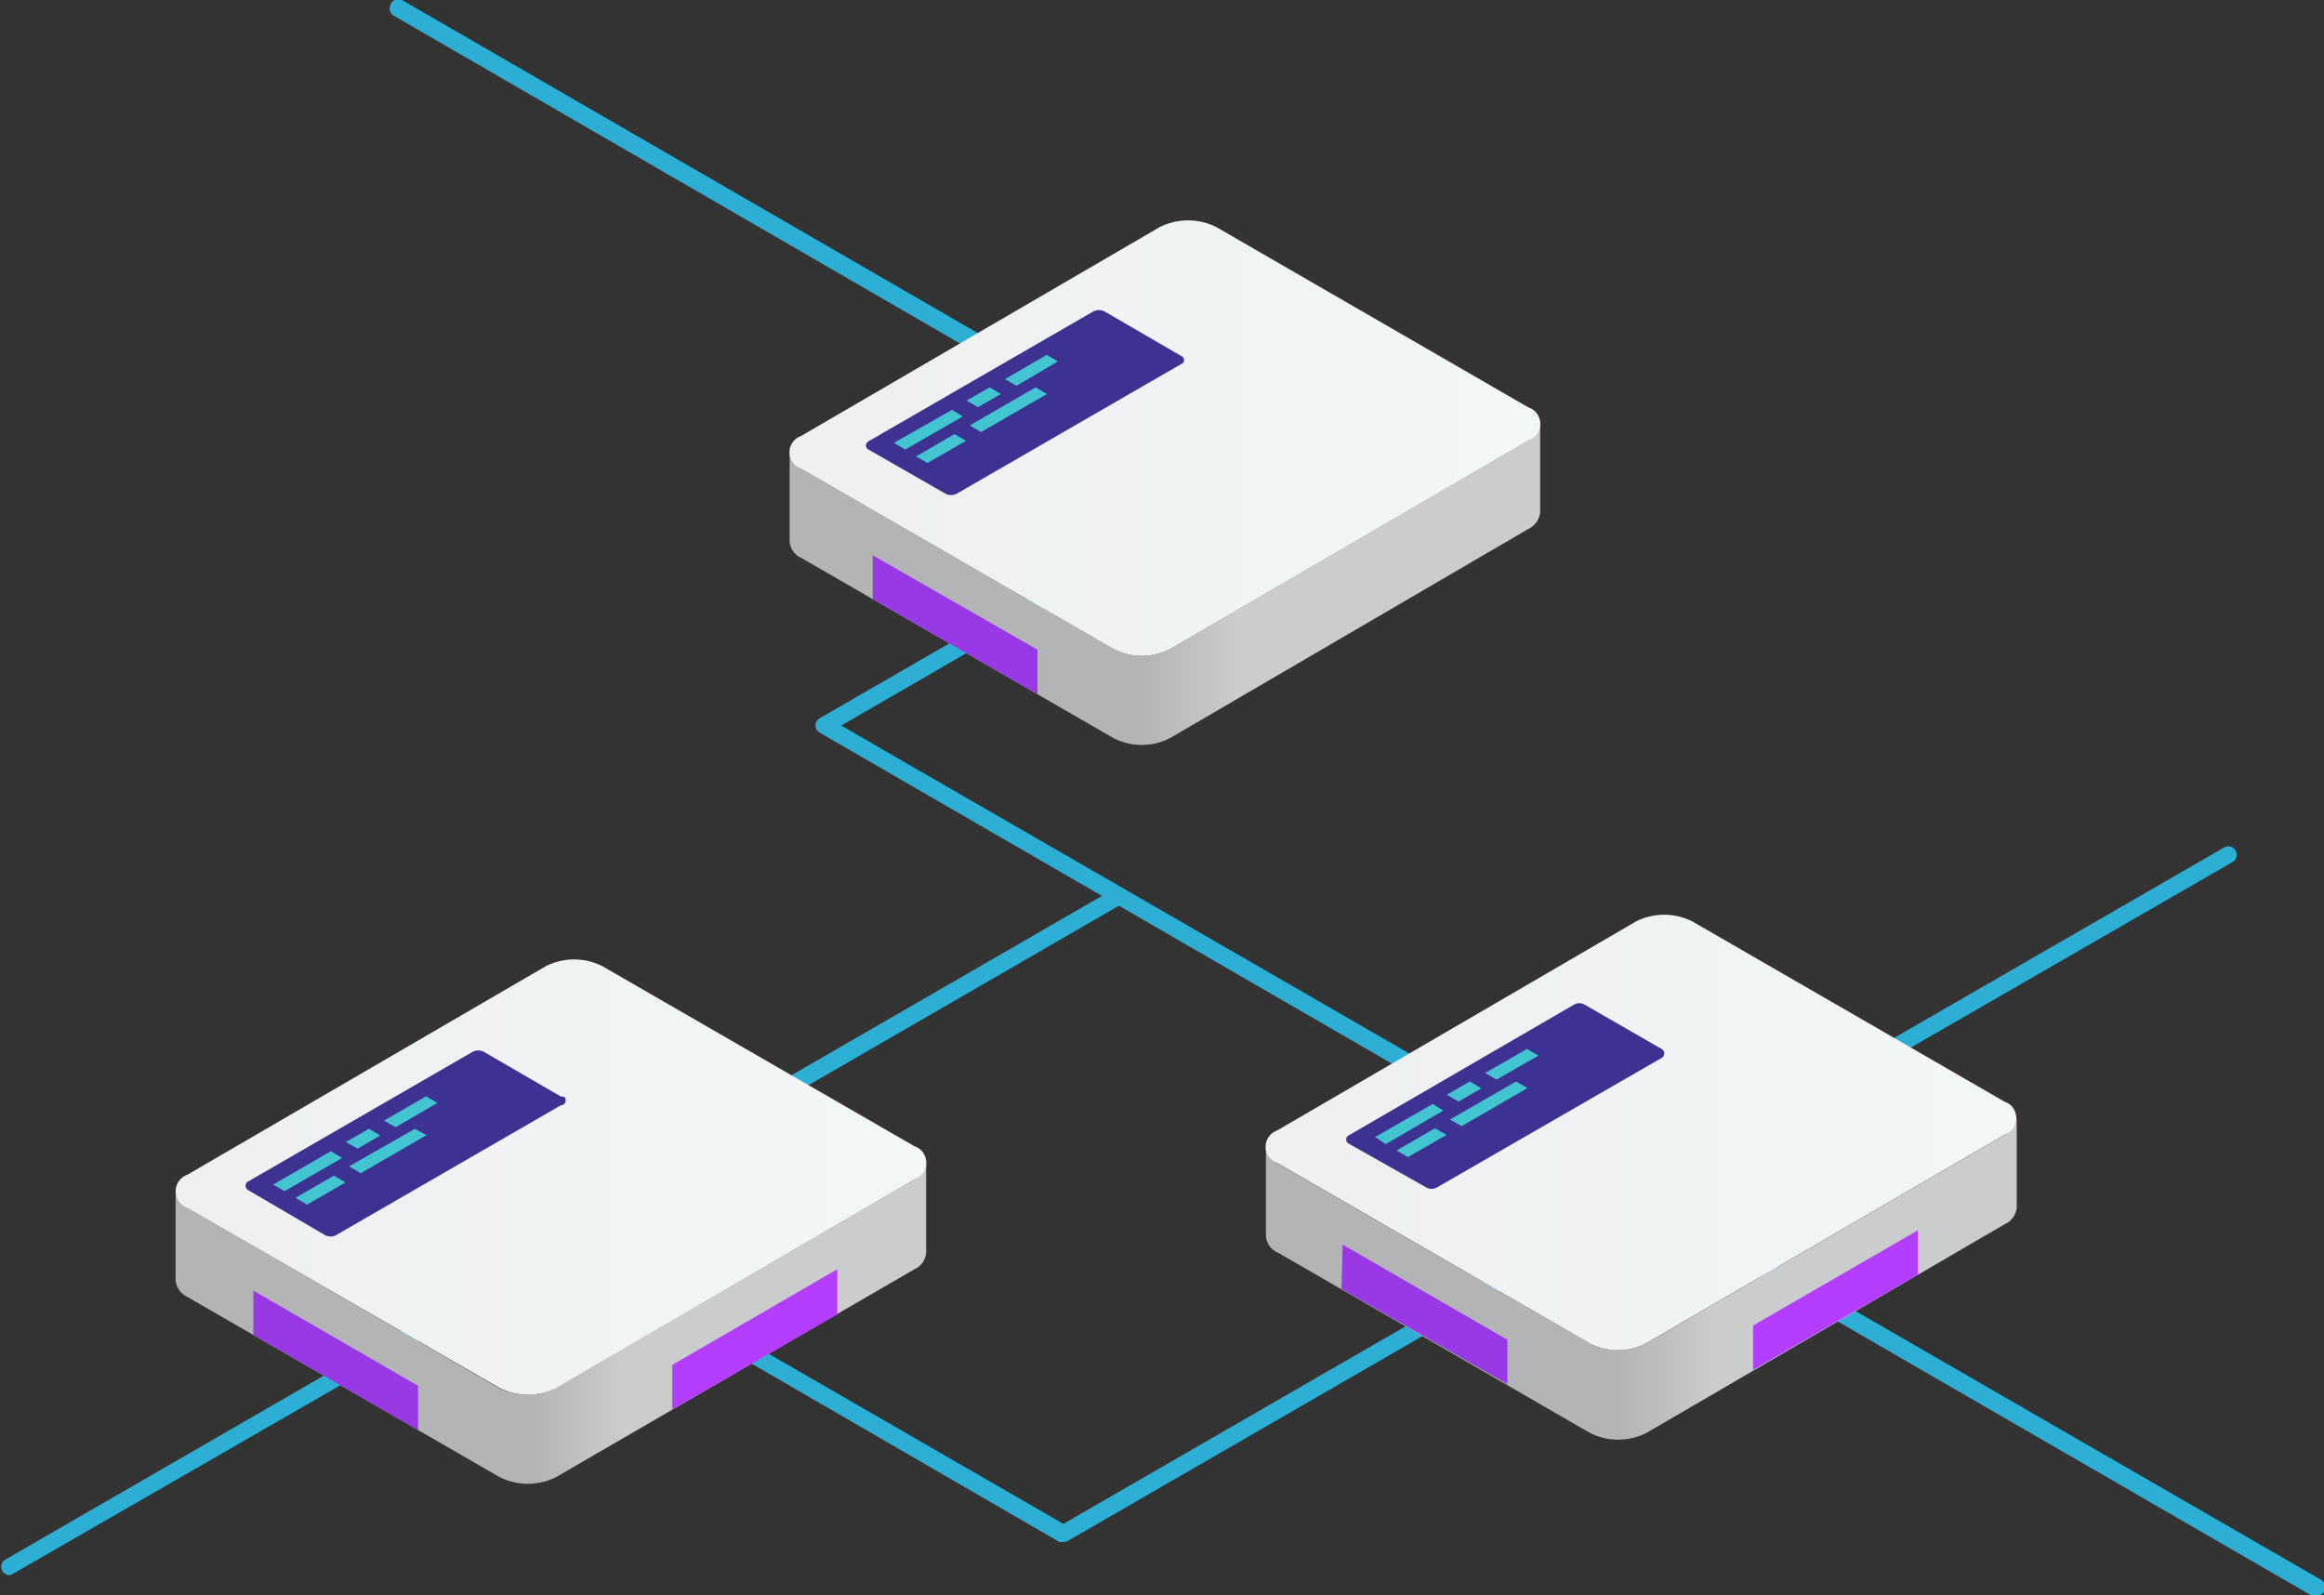
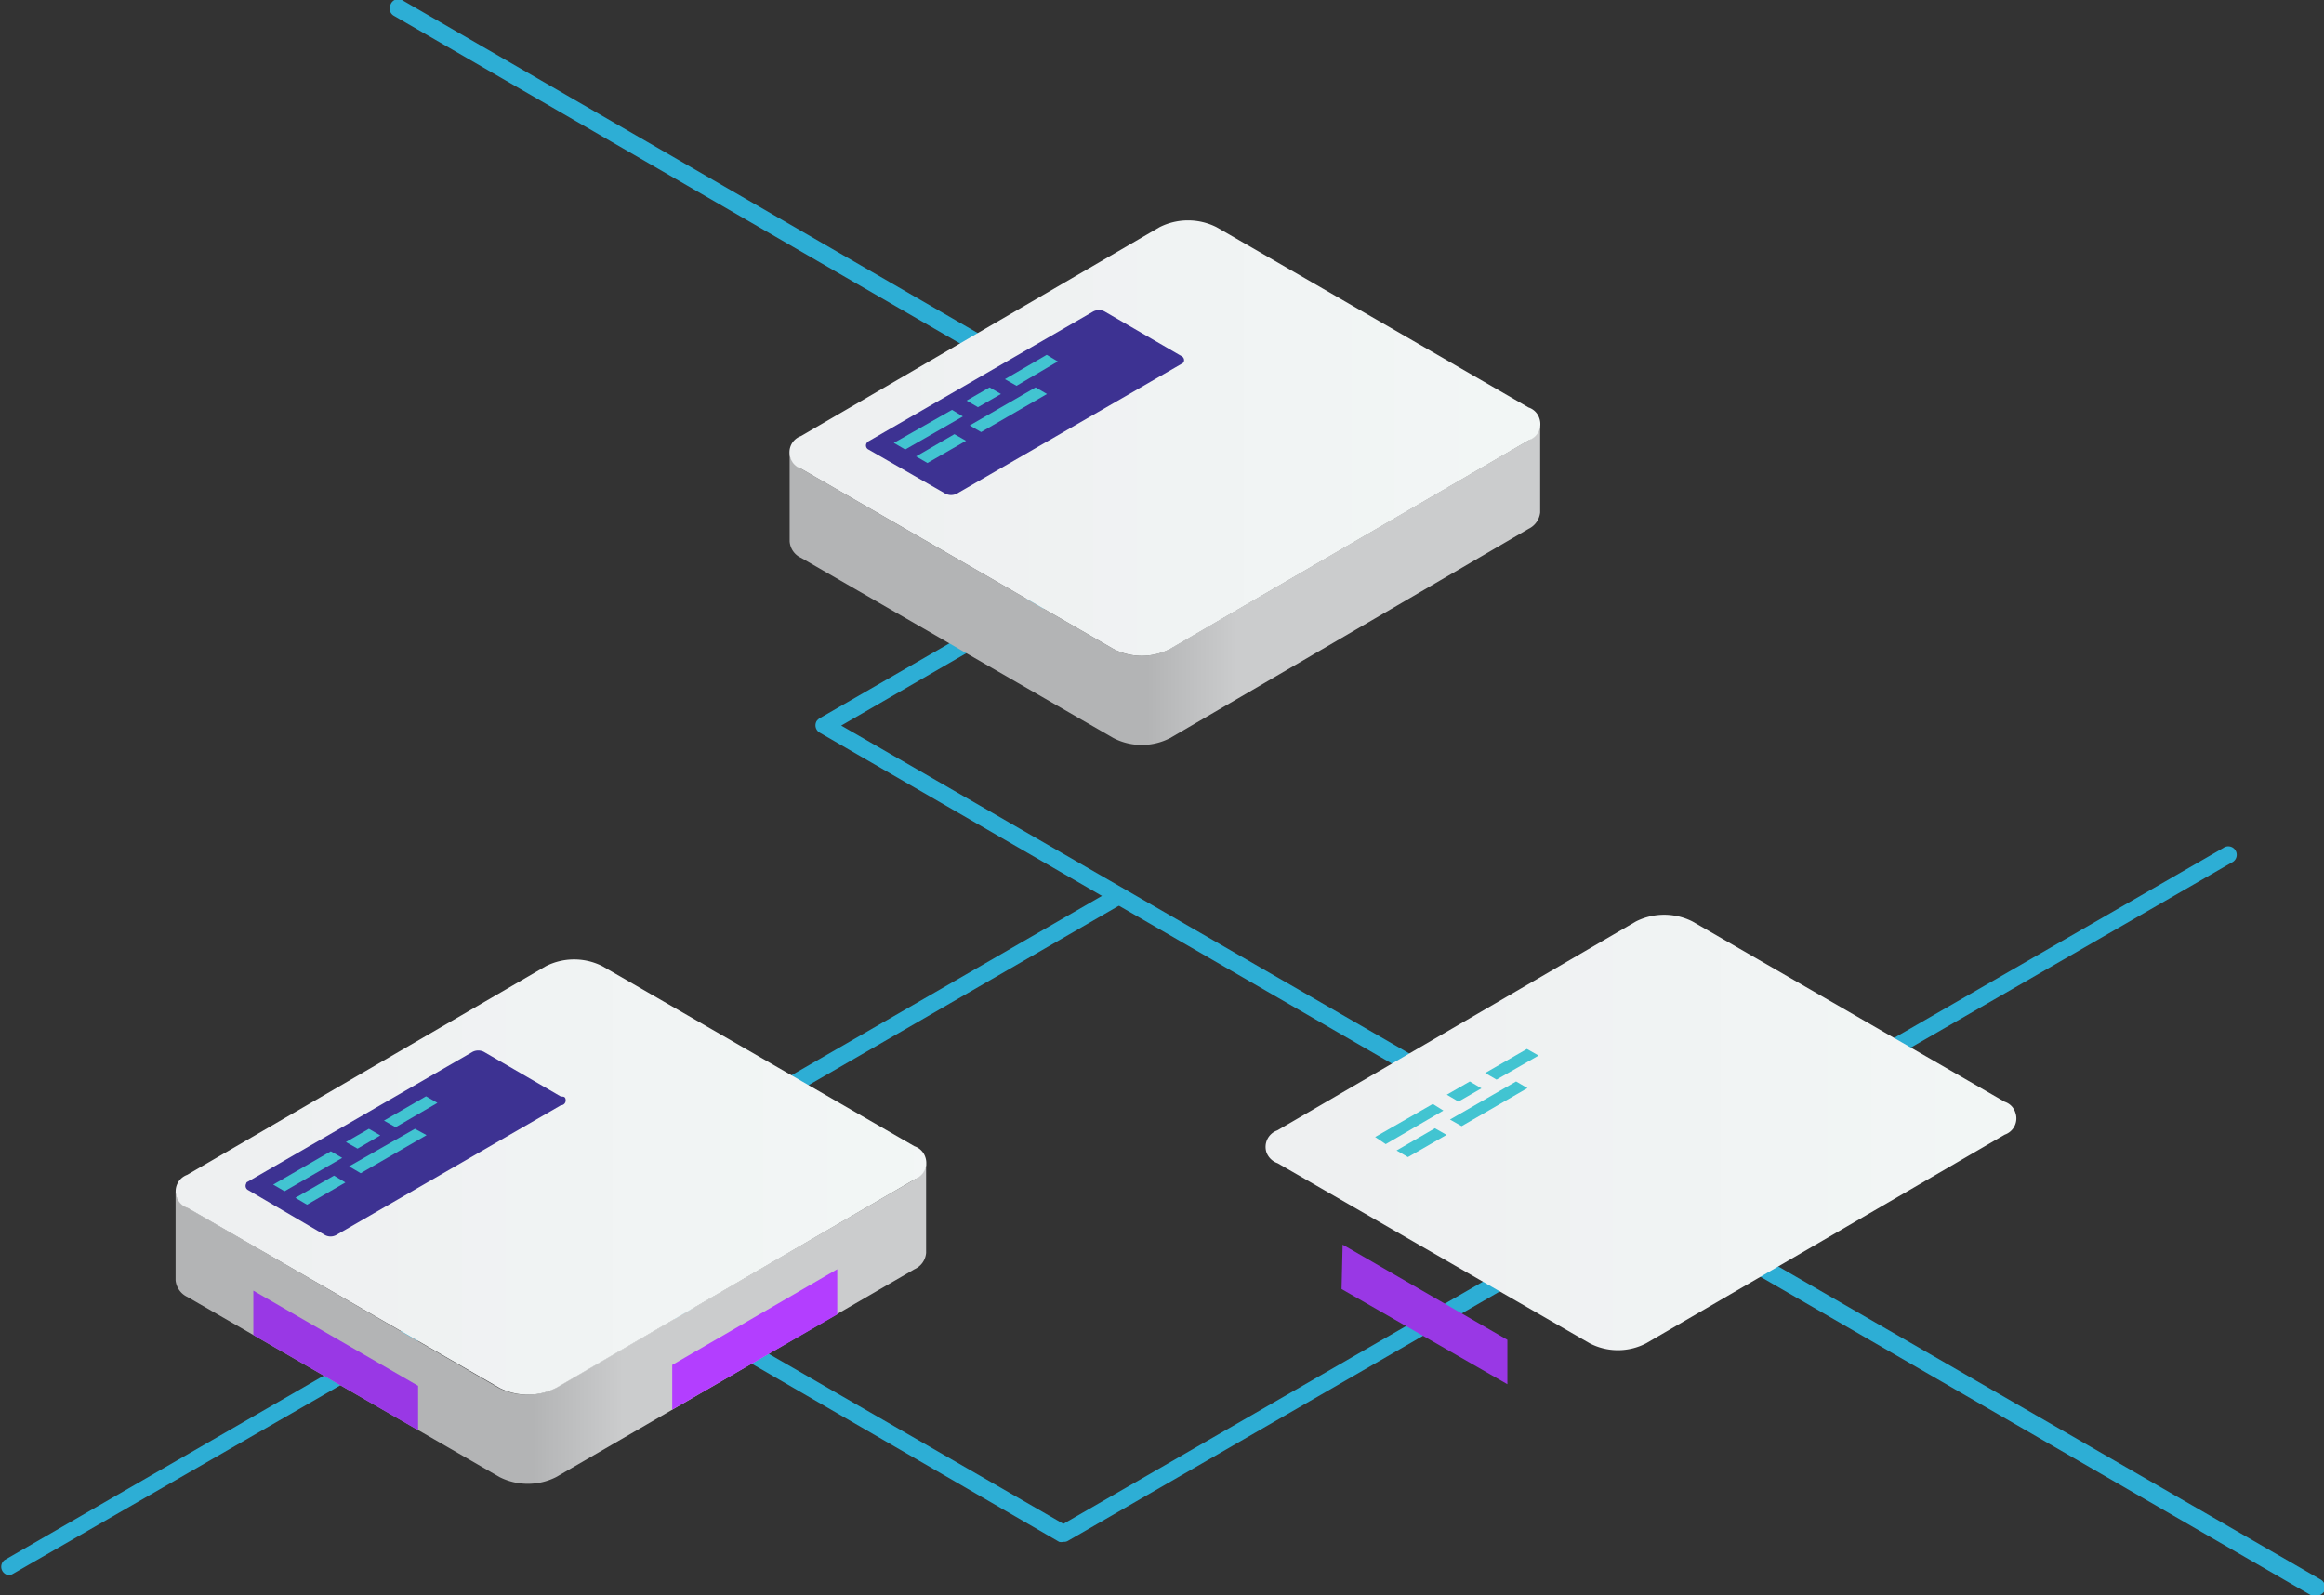
<svg xmlns="http://www.w3.org/2000/svg" xmlns:xlink="http://www.w3.org/1999/xlink" viewBox="0 0 87.88 60.33">
  <rect x="0" y="0" width="87.88" height="60.33" fill="#333333" stroke="none" />
  <defs>
    <style>.cls-1{fill:#2daed5;}.cls-2{fill:url(#Dégradé_sans_nom_4);}.cls-3{fill:url(#Dégradé_sans_nom_6);}.cls-4{fill:url(#Dégradé_sans_nom_4-2);}.cls-5{fill:url(#Dégradé_sans_nom_6-2);}.cls-6{fill:url(#Dégradé_sans_nom_4-3);}.cls-7{fill:url(#Dégradé_sans_nom_6-3);}.cls-8{fill:#b33eff;}.cls-9{fill:#9938e5;}.cls-10{fill:#3d3292;}.cls-11{fill:#42c4d1;}</style>
    <linearGradient id="Dégradé_sans_nom_4" x1="-993.82" y1="735.57" x2="-993.7" y2="735.57" gradientTransform="matrix(28.4, 0, 0, -12.14, 28267.91, 8950.96)" gradientUnits="userSpaceOnUse">
      <stop offset="0" stop-color="#b3b4b5" />
      <stop offset="1" stop-color="#cbcccd" />
    </linearGradient>
    <linearGradient id="Dégradé_sans_nom_6" x1="-994.22" y1="734.38" x2="-993.22" y2="734.38" gradientTransform="matrix(28.39, 0, 0, -16.46, 28258.81, 12108.03)" gradientUnits="userSpaceOnUse">
      <stop offset="0" stop-color="#eef0f1" />
      <stop offset="1" stop-color="#f3f7f6" />
    </linearGradient>
    <linearGradient id="Dégradé_sans_nom_4-2" x1="-993.82" y1="735.57" x2="-993.7" y2="735.57" gradientTransform="matrix(28.4, 0, 0, -12.14, 28244.69, 8979.65)" xlink:href="#Dégradé_sans_nom_4" />
    <linearGradient id="Dégradé_sans_nom_6-2" x1="-994.22" y1="734.38" x2="-993.22" y2="734.38" gradientTransform="matrix(28.39, 0, 0, -16.46, 28234.94, 12135.35)" xlink:href="#Dégradé_sans_nom_6" />
    <linearGradient id="Dégradé_sans_nom_4-3" x1="-993.82" y1="735.57" x2="-993.7" y2="735.57" gradientTransform="matrix(28.4, 0, 0, -12.14, 28285.92, 8977.96)" xlink:href="#Dégradé_sans_nom_4" />
    <linearGradient id="Dégradé_sans_nom_6-3" x1="-994.22" y1="734.38" x2="-993.22" y2="734.38" gradientTransform="matrix(28.39, 0, 0, -16.46, 28276.83, 12133.47)" xlink:href="#Dégradé_sans_nom_6" />
  </defs>
  <g id="Calque_2" data-name="Calque 2">
    <g id="Text">
      <g id="_10" data-name=" 10">
        <g id="_10-2" data-name=" 10-2">
          <g id="Groupe_39239" data-name="Groupe 39239">
            <g id="Groupe_39234" data-name="Groupe 39234">
              <g id="Groupe_39228" data-name="Groupe 39228">
                <path id="Tracé_27583" data-name="Tracé 27583" class="cls-1" d="M87.55,60.33a.3.3,0,0,1-.16,0L31,27.71a.32.32,0,0,1-.12-.44.43.43,0,0,1,.12-.11l9.11-5.26a.32.32,0,1,1,.34.54h0l-8.64,5,55.95,32.3a.34.34,0,0,1,.13.44.32.32,0,0,1-.29.16Z" />
              </g>
              <g id="Groupe_39229" data-name="Groupe 39229">
                <path id="Tracé_27584" data-name="Tracé 27584" class="cls-1" d="M40.21,58.31a.32.32,0,0,1-.16,0L21.38,47.49a.32.32,0,0,1-.14-.43.31.31,0,0,1,.43-.13h0L40.21,57.63l22.9-13.22a.31.31,0,0,1,.44.1.32.32,0,0,1-.1.44h0L40.37,58.28A.29.29,0,0,1,40.21,58.31Z" />
              </g>
              <g id="Groupe_39230" data-name="Groupe 39230">
-                 <path id="Tracé_27585" data-name="Tracé 27585" class="cls-1" d="M22.81,45.47a.34.34,0,0,1-.33-.31.31.31,0,0,1,.17-.29L42.14,33.61a.32.32,0,0,1,.33.55h0L23,45.42A.43.43,0,0,1,22.81,45.47Z" />
+                 <path id="Tracé_27585" data-name="Tracé 27585" class="cls-1" d="M22.81,45.47a.34.34,0,0,1-.33-.31.31.31,0,0,1,.17-.29L42.14,33.61a.32.32,0,0,1,.33.55L23,45.42A.43.43,0,0,1,22.81,45.47Z" />
              </g>
              <g id="Groupe_39231" data-name="Groupe 39231">
                <path id="Tracé_27586" data-name="Tracé 27586" class="cls-1" d="M.33,59.57A.32.32,0,0,1,.17,59l16.1-9.3a.31.31,0,0,1,.44.09.32.32,0,0,1-.09.44l0,0L.49,59.52A.33.33,0,0,1,.33,59.57Z" />
              </g>
              <g id="Groupe_39232" data-name="Groupe 39232">
                <path id="Tracé_27587" data-name="Tracé 27587" class="cls-1" d="M63.85,44.43a.32.32,0,0,1-.33-.31.34.34,0,0,1,.17-.29L84.07,32.07a.32.32,0,1,1,.32.55L64,44.38A.3.3,0,0,1,63.85,44.43Z" />
              </g>
              <g id="Groupe_39233" data-name="Groupe 39233">
                <path id="Tracé_27588" data-name="Tracé 27588" class="cls-1" d="M43.2,16.89a.42.42,0,0,1-.16,0L14.9.6a.32.32,0,0,1-.13-.43A.31.31,0,0,1,15.2,0h0L43.36,16.29a.34.34,0,0,1,.13.44.32.32,0,0,1-.29.16Z" />
              </g>
            </g>
            <g id="Groupe_39238" data-name="Groupe 39238">
              <g id="Groupe_39235" data-name="Groupe 39235">
                <path id="Tracé_27589" data-name="Tracé 27589" class="cls-2" d="M57.8,16.65,44.24,24.54a2.31,2.31,0,0,1-2.14,0L30.3,17.73a.74.74,0,0,1-.44-.63v3.37a.74.74,0,0,0,.44.63l11.8,6.81a2.33,2.33,0,0,0,2.15,0L57.8,20a.78.78,0,0,0,.44-.62V16A.77.77,0,0,1,57.8,16.65Z" />
                <path id="Tracé_27590" data-name="Tracé 27590" class="cls-3" d="M57.8,15.41,46,8.59a2.39,2.39,0,0,0-2.15,0l-13.56,7.9a.65.65,0,0,0-.4.83.64.64,0,0,0,.41.41l11.8,6.81a2.33,2.33,0,0,0,2.15,0l13.56-7.89a.65.65,0,0,0,.4-.83A.64.64,0,0,0,57.8,15.41Z" />
              </g>
              <g id="Groupe_39236" data-name="Groupe 39236">
                <path id="Tracé_27591" data-name="Tracé 27591" class="cls-4" d="M34.59,44.6,21,52.49a2.37,2.37,0,0,1-2.14,0L7.09,45.67a.73.73,0,0,1-.45-.62v3.37a.78.78,0,0,0,.45.63l11.8,6.81a2.37,2.37,0,0,0,2.14,0L34.58,48a.74.74,0,0,0,.44-.62V44A.75.75,0,0,1,34.59,44.6Z" />
                <path id="Tracé_27592" data-name="Tracé 27592" class="cls-5" d="M34.58,43.35l-11.8-6.81a2.37,2.37,0,0,0-2.14,0L7.08,44.43a.66.66,0,0,0-.4.84.64.64,0,0,0,.41.41l11.8,6.81a2.37,2.37,0,0,0,2.14,0L34.59,44.6a.66.66,0,0,0,.4-.84A.64.64,0,0,0,34.58,43.35Z" />
              </g>
              <g id="Groupe_39237" data-name="Groupe 39237">
-                 <path id="Tracé_27593" data-name="Tracé 27593" class="cls-6" d="M75.82,42.91,62.26,50.8a2.33,2.33,0,0,1-2.15,0L48.31,44a.74.74,0,0,1-.44-.63v3.38a.73.73,0,0,0,.45.62l11.8,6.82a2.37,2.37,0,0,0,2.14,0l13.56-7.9a.76.76,0,0,0,.44-.61V42.29A.76.76,0,0,1,75.82,42.91Z" />
                <path id="Tracé_27594" data-name="Tracé 27594" class="cls-7" d="M75.81,41.67,64,34.85a2.37,2.37,0,0,0-2.14,0l-13.56,7.9a.66.66,0,0,0-.41.83.68.68,0,0,0,.42.41l11.8,6.81a2.31,2.31,0,0,0,2.14,0l13.56-7.89a.65.65,0,0,0,.4-.83A.62.62,0,0,0,75.81,41.67Z" />
              </g>
            </g>
-             <path id="Tracé_27595" data-name="Tracé 27595" class="cls-8" d="M72.52,48.21l-6.23,3.6V50.13l6.23-3.6Z" />
            <path id="Tracé_27596" data-name="Tracé 27596" class="cls-8" d="M31.66,49.71l-6.24,3.6V51.62L31.66,48Z" />
            <path id="Tracé_27597" data-name="Tracé 27597" class="cls-9" d="M50.73,48.75,57,52.35V50.67l-6.23-3.6Z" />
            <path id="Tracé_27598" data-name="Tracé 27598" class="cls-9" d="M9.58,50.49l6.23,3.6V52.41l-6.23-3.6Z" />
-             <path id="Tracé_27599" data-name="Tracé 27599" class="cls-9" d="M33,22.66l6.23,3.6V24.57L33,21Z" />
          </g>
          <g id="Groupe_39252" data-name="Groupe 39252">
-             <path id="Tracé_27631" data-name="Tracé 27631" class="cls-10" d="M62.85,40l-8.5,4.9a.42.42,0,0,1-.43,0L51,43.25a.18.18,0,0,1-.07-.25.13.13,0,0,1,.07-.06L59.51,38a.4.4,0,0,1,.42,0l2.92,1.68a.19.19,0,0,1,.06.25S62.87,40,62.85,40Z" />
            <path id="Tracé_27632" data-name="Tracé 27632" class="cls-11" d="M54.58,42,52.4,43.27,52,43l2.18-1.25Zm3.16-2.33-1.58.91.43.25,1.59-.91Zm-3.48,3-1.45.84.43.25,1.46-.84Zm3.07-1.77-2.5,1.44.44.25,2.49-1.44Zm-1.75,0-.87.5.44.26.87-.5Z" />
          </g>
          <g id="Groupe_39253" data-name="Groupe 39253">
            <path id="Tracé_27633" data-name="Tracé 27633" class="cls-10" d="M44.68,13.76l-8.5,4.91a.47.47,0,0,1-.43,0L32.84,17a.17.17,0,0,1-.07-.24.23.23,0,0,1,.07-.07l8.5-4.91a.47.47,0,0,1,.43,0l2.91,1.69a.17.17,0,0,1,.07.24A.23.23,0,0,1,44.68,13.76Z" />
            <path id="Tracé_27634" data-name="Tracé 27634" class="cls-11" d="M36.41,15.75,34.23,17l-.43-.25L36,15.5Zm3.17-2.33L38,14.34l.44.25L40,13.67Zm-3.49,3-1.45.84.43.25,1.46-.84Zm3.07-1.77-2.49,1.44.43.25,2.49-1.44Zm-1.74,0-.87.5.43.25.87-.5Z" />
          </g>
          <g id="Groupe_39254" data-name="Groupe 39254">
            <path id="Tracé_27635" data-name="Tracé 27635" class="cls-10" d="M21.21,41.8l-8.5,4.91a.45.45,0,0,1-.42,0L9.37,45a.18.18,0,0,1-.06-.24s0-.05.06-.07l8.5-4.91a.47.47,0,0,1,.43,0l2.91,1.69c.1,0,.18,0,.18.15a.18.18,0,0,1-.18.18Z" />
            <path id="Tracé_27636" data-name="Tracé 27636" class="cls-11" d="M12.94,43.79l-2.18,1.26-.43-.25,2.18-1.26Zm3.17-2.33-1.59.92.44.25,1.58-.92Zm-3.48,3-1.46.84.44.26,1.45-.84Zm3.06-1.77L13.2,44.11l.44.26,2.49-1.44Zm-1.74,0-.87.5.44.25.86-.5Z" />
          </g>
        </g>
      </g>
    </g>
  </g>
</svg>